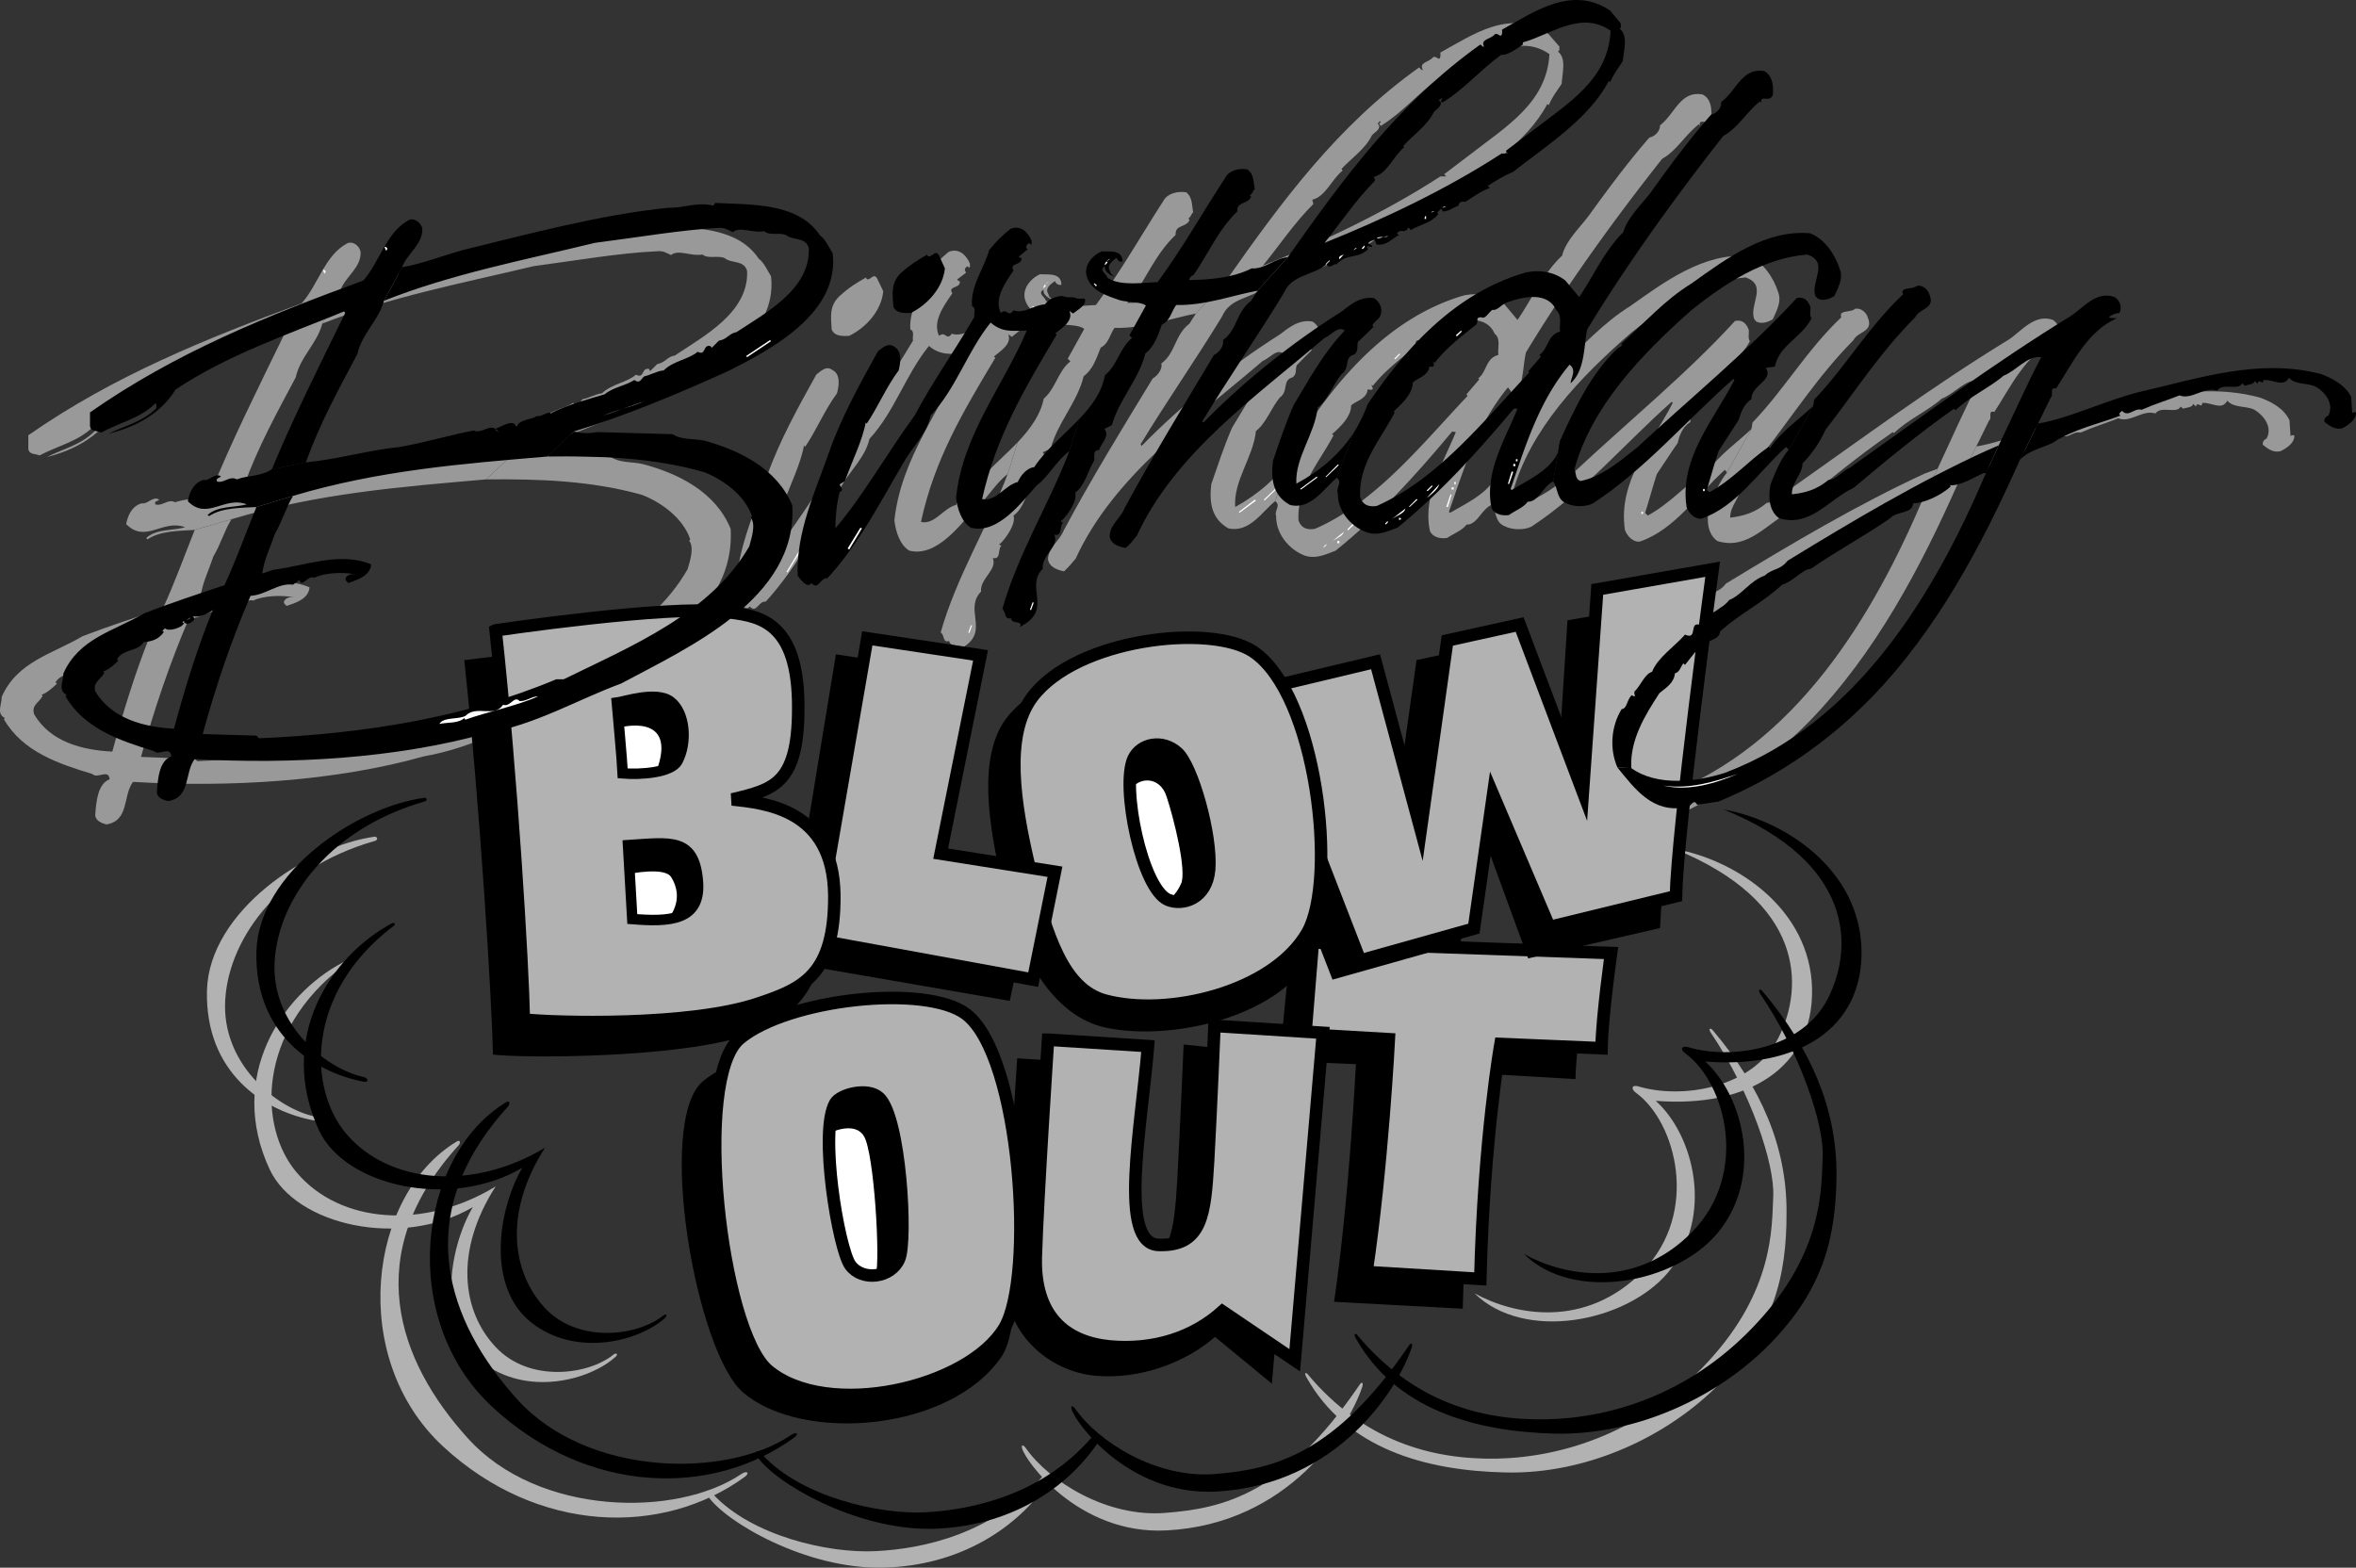
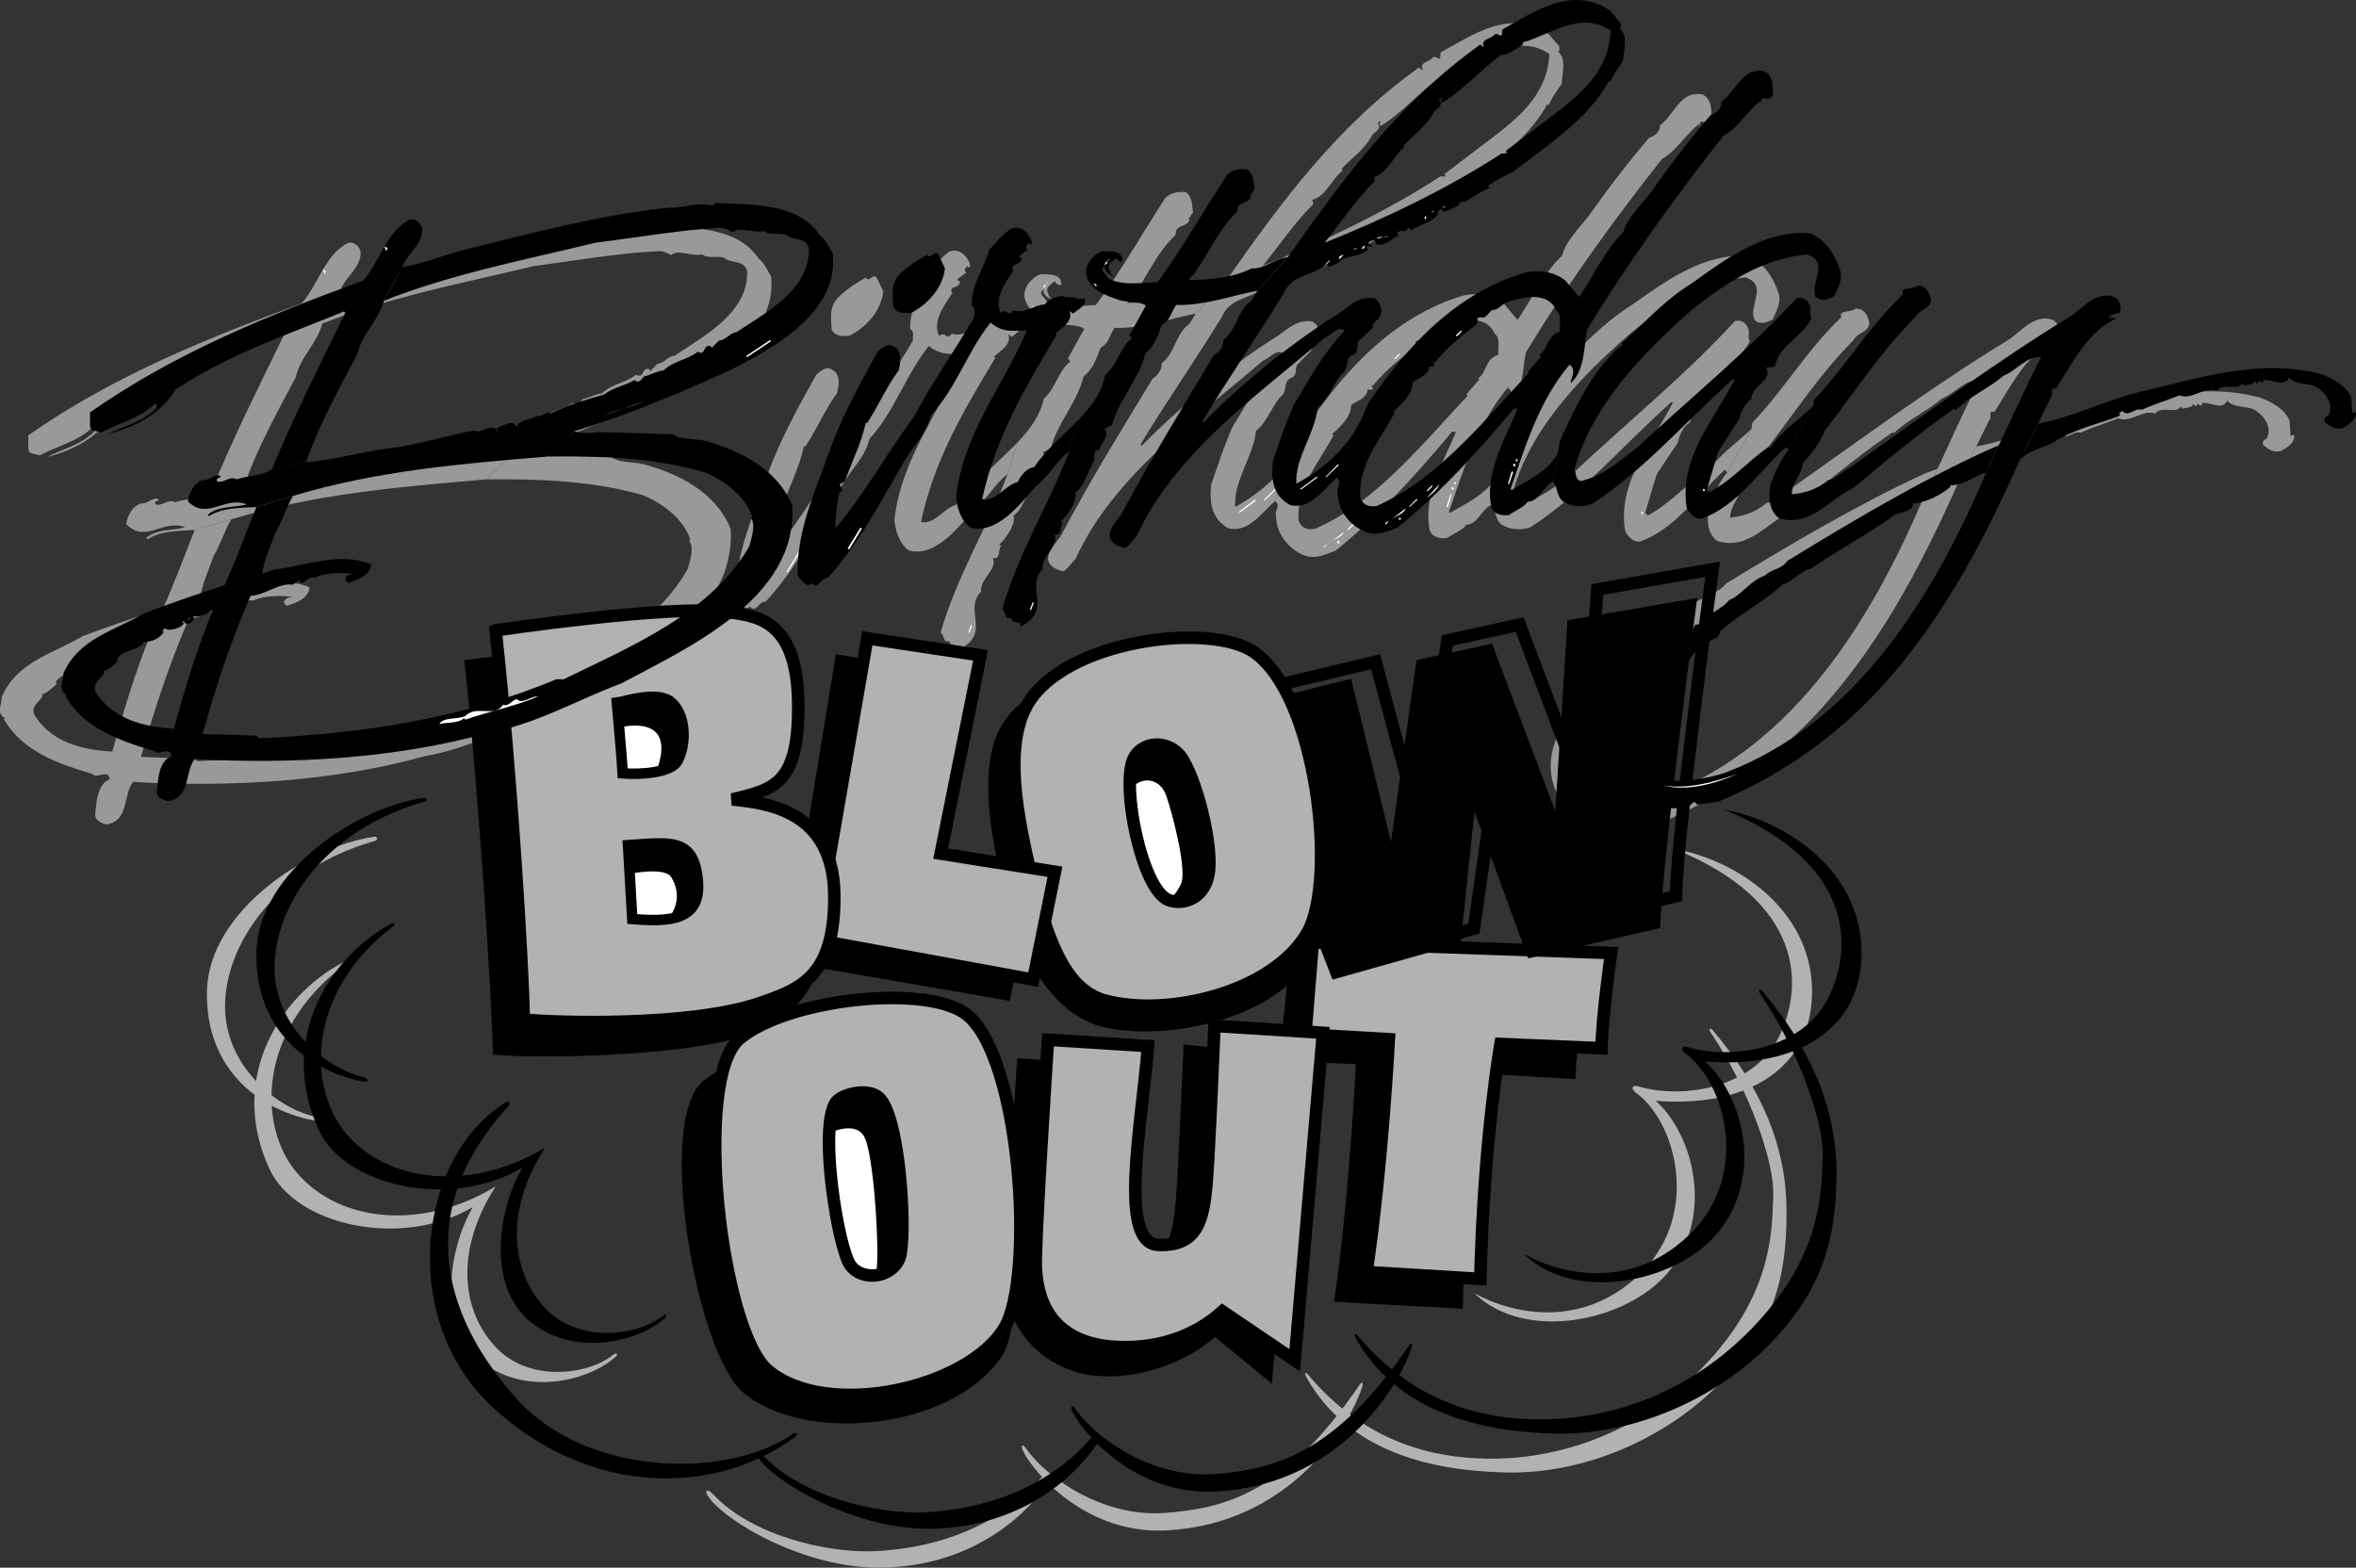
<svg xmlns="http://www.w3.org/2000/svg" width="443.133" height="294.885">
  <rect width="100%" height="100%" fill="#333333" stroke="none" />
  <path fill="#999" d="M91.427 90.177c-16.145 1.402-31.77 2.633-47.903 7.5l-6.898 2c-2.781.21-6.387.09-8.902 1.8l-.2-.3c1.934-1.735 4.833-1.309 7.301-2-4.246-1.602-7.437 3.144-11.101-.602.351-1.703 1.078-3.343 2.902-3.898 1.238.2 2.121-1.438 3.3-.7-.015.294-1.034.204-.702.9 1.304.42 2.418-1.134 3.703-.4 2.168-.773 4.437-.433 6.699-1.8l6.3-1.402c6.384-.59 11.657-2.254 17.7-2.797 4.406-.828 9.523-2.336 13.898-3.102 1.43.676 2.946-1.348 4.301-.2-.195.122-.277.278-.5.2.465-.234 1.16.48.899.2-.125-.196-.516-.356-.399-.7 1.149-.348 2.969-1.738 3.7-.398.992-1.399 2.796-1.141 3.8-1.801 1.117.133 2.313-1.266 2.899-.5v-.2c3.113-1.542 6.968-2.597 9.902-3.402 1.64-1.418 3.84-1.625 5.7-2.8l.198.3c.848.36 1.098-.66 1.602-1 .988-.113 2.332-.96 3.598-1.097 1.894-1.79 4.644-1.993 6.402-3.5 1.621.84.941-1.286 2.398-1.102.106.149.262.23.2.5l1.402-1.398c1.5-.25 1.906-1.422 3.3-1.602 5.473-3.664 13.919-8.117 13.598-15.898-.585-2.114-2.867-1.356-4.199-2.403-1.238-.629-3.129.211-4.199-.699-2.14.402-4.559-1.035-5.902.102-1.016-.461-1.48-.856-2.797-.703-6.848.3-15.414 1.773-23.102 2.8-13.386 3.2-26.984 5.79-39.699 10.801l3.398-6.3c3.688-.583 7.551-2.106 11.301-3.2 12.535-3.031 26.305-6.719 38.899-8 2.87.129 5.16-1.101 8.3-.398l.5-.403c6.707.29 15.5-.16 19.7 6.102.898.62 1.586 2.12 2.3 3.3 1.262 11.239-11.367 17.997-19.597 22.098-9.281 4.246-19.055 8.367-29.102 11.5l-4.898 4.602m98.097-1c-2.535 1.96-3.898 4.848-6.199 6.5-2.699 3.074-7.238 9.219-12.3 7.898-1.66-.953-2.57-3.472-2.801-5.699 1.254-11.805 8.89-20.894 13.3-31.398-2.566.093-4.609.46-6.8-1.403-4.438 5.477-6.403 12.278-11.2 17.5-.71 3.266-3.406 5.742-5.097 8.602-4.313 7.348-8.246 15.226-14.403 22-1.37-.192-1.714 2.312-3 .898-.75 1.078-2.062-.742-2.597-1.5-.223-8.347 3.234-15.449 5.898-23.199 2.364-6.625 5.809-12.781 9.2-18.898.843-.66 1.874-1.746 3-.903 1.757.836 1.18 3.34.902 4.403-2.36 3.222-3.89 6.968-6 10.097l-.203-.3c-.586 3.414-2.594 7.39-3.899 11.101-.308.274-.699.27-.898.7.11.429.808.988-.102 1.402-.531 2.078-.797 4.664-.699 6.796 5.367-6.46 9.773-14.414 14.8-21.296 3.438-6.43 7.505-12.032 11.298-18.403-.18-.726.379-1.738-.5-2.097-.325-3.891 2.46-7.47 3.203-10.602 1.273-1.55 2.46-2.715 4-4 1.937-.793 3.332.637 4 2.2v.699c-.223.097-.301-.063-.5-.2-.192.211-.586.442-.403.903l.2.297-1.7 1.3c.192.203.27.364.5.301.223 1.477-2.359.82-1.398 2.3-1.633 2.356-3.785 5.313-2.5 8 1.285-1.01 1.34 1.028 2.398-.401 2.086.683 4.07-1.176 5.903-1.2.687-.968 2.031-1.5 3.297-1.597 1.082.515 2.027.054 2.8.5l1.403.097c.472 1.137-1.344 2.055-2.102 2.801l-.699-.5c.809 1.785-1.562 3.25-2.7 4.2l.298.199c-6.117 10.222-11.477 19.183-14 30.902 2.539.598 4.222-2.598 6.601-3.2.547-1.171 1.739-2.648 3.102-2.8 2.183-3.27 5.644-6.027 8.5-9l-1.903 6" />
  <path fill="#fff" d="M289.825 6.376h.301v-.398h-.3v.398" />
  <path fill="#999" d="M224.927 58.978c-4.79.93-9.75 2.832-15.301 2.699-.895 1.234-1.07 2.96-2.602 3.7-.777 1.98-1.43 4.089-3.199 5.398-1.203 4.933-4.933 8.734-6.199 13.601l-1.5.7c1.117 1.316-.625 2.628-1 4-1.207-.212-.832 1.363-.902 1.8-1.215 2.059-1.715 4.797-3.598 6.102.516 1.504-1.398 4.226-2.402 5.199l-.297.2c.187.148.265.308.5.198-.871.649-.031 2.7-1.703 2.403.945 2.171-2.446 3.859-2.2 6.296-3.214 3.333 1.446 7.305-3.097 10.301l-1.203.7c.699-1.399-1.43-.325-1.7-1.7-1.289.414-.8-1.148-1.597-1.597 2.96-10.508 8.875-19.93 12.597-29.801l1.903-6c2.324-2.477 4.254-5.074 4.898-8.2 2.246-1.906 2.68-5.195 5-7l-.5-.5 3.102-5.6c-.98-.837-3.258-.626-4.903-1-2.418-.927-5.625-1.83-6.3-4.802-.364-2.058 1.382-3.843 2.902-4.5 1.23.14 3.746-.379 4 1.7v.3c-.594.125-1.062-.27-1.2-.699-.804.574-1.991 1.344-1.202 2.5-.02.422.445.664.703 1-.102-.02-1.977-.828-1.602-1.898-1.312.668.25 1.39.399 2.097 2.57 1.68 6.972.867 9.402.801 4.621-6.207 8.465-13.066 12.7-19.601.8-1.485 2.843-1.856 4.3-1.598 1.195.953 1.023 2.437 1.3 3.8-.37.13-.378.833-.902 1.098l.2.301c-.563 1.465-2.754.813-2.598 2.8-3.59 3.384-5.445 7.915-8.2 11.9-.51.21-.671.366-.902.902 3.915-.024 8.31-.364 11.801-2.203 2.332.257 4.395-1.836 6.801-2l-5.7 6.203" />
  <path fill="#999" d="M239.825 94.275c-2.375 1.914-4.855 6.042-8.8 5.101-3.16-1.805-3.598-4.793-3.2-8.3 1.336-3.844 2.313-6.895 3.899-10.598 2.902-4.715 5.547-9.707 9.601-14-1.246-.93-2.523.937-3.8 1.398-12.899 11.066-28.083 21.637-35.2 37.2-.836.976-1.394 1.675-2.199 2.402-1.238-.278-2.727-.766-3-2.204-.074-2.175 2.137-3.484 2.898-5.398 5.176-9.703 11.012-19.21 16.801-28.7.996-.55 1.871-1.874 1.602-2.8 2.738-2.023 2.46-5.324 5.297-7.5l1.203-1.898 5.699-6.203c10.477-14.907 20.918-29.141 36.3-40.098.196.152.345.55.7.5-.805-1.527 1.152-1.422 1.898-2.402.606-.418 1.215.921 1.403-.2v-.699c5.992-3.285 13.11-8.383 20.297-3.5l2.101 2.399c-.117.277.188.753-.3.902l-1.598.5c-5.64-3.953-11.34.687-16.5 2.098v.5c-1.305.835-3.36 2.148-4.102 1.8-3.992 2.88-6.86 6.457-11.101 9.102l-.297-.3c-.035-.2.12-.278.297-.4l-.2-.202-.398.5.098.101.203.3c.027.833-.918 1.216-1.402 1.802-1.122 2.453-4.125 4.539-5.7 6.297l.2.3c-2.122 1.742-3.176 4.871-5.7 5.5l.2.801c-3.618 3.598-6.333 7.727-9.5 11.602 11.097-4.414 22.93-10.004 33.402-16.801h1.098l-.399-.402 5-3.797c6.606-5.137 14.344-9.676 14.8-18.801l1.599-.5c1.648 1.355.835 3.933.699 6.098-1.004 1.507-1.88 2.597-2.399 4l-.3-.2c-3.747 7.137-11.727 12.145-18.098 17.2-1.617.578-3.512 1.734-4.703 2.5l.5.5c-1.762.43-3.188 1.671-4.797 2.5-.75-.227-1.23.394-1.203.703-.977.386-1.848 1.16-3 1.097.058-.187-.098-.265-.297-.398l-.703.7.3.198c-1.308 1.645-3.511 2.012-5.199 3l-.5-.5c-.812 1.438-1.191.098-2.101 1.2.113.144.187.304.402.203-1.238.558-2.434 2.195-4.2 1.898l-.5-1c-.39.242-.859.238-1.202.7l.703.5c.402.773-1.54-.66-.703.699-1.973 1.843-3.922.644-5.899 2.703-.71-.051-1.433 1.117-1.898 0-2.527 2.261-6.524 1.902-8.102 5.597-4.91 8.075-10.414 15.934-15.3 24l.199.301c8.136-8.328 17.398-15.516 25.902-20.898 1.691-1.246 3.594-2.95 6.2-2.5 1.382.77 1.831 2.582.898 3.699-.418.512-1.051.898-1.2 1.398l.2.301c-1.094 1.07-2.043 2-2.797 2.8-.363.755.098 1.626-.8 2.302-2.02.543-.708 2.597-2.403 3.797-1.559 1.824-2.535 4.792-4.5 6.3-.461 4.82-4.278 9.403-3.899 14.301 4.465-2.496 8.098-5.652 10.7-9.7l-3.2 8.599" />
  <path fill="#fff" d="m259.724 43.376.203-.2h.5zm-2.098 1 .2-.3h.5zm-1.199.699h.199v.403h-.2v-.403" />
  <path fill="#999" d="M39.626 92.677c4.066-10.012 8.965-19.762 13.7-29.5l-.2-.2c-10.824 4.376-22.008 8.169-31.7 14.598-2.831 4.723-7.8 7.176-12.6 8.403 2.843-1.485 6.378-2.23 9-4.903-.075-.277.163-.746-.2-.898-2.805 2.86-6.816 3.68-10.2 5.5-.71-.38-1.89-.078-2.1-1.2v-2.6c15.991-11.157 33.41-18.173 51.398-24.802 3.148-3.484 4.39-9.273 8.8-11.398 1.11-.246 2.118.707 2.301 1.7.164 2.937-2.836 4.628-3.8 7.198l-3.399 6.301c-1.039 3.852-4.125 6.168-5 10.102-3.64 6.84-7.086 13.078-9.7 20.297l-6.3 1.402" />
  <path fill="#fff" d="M249.524 48.677c-.55.5-1.566.02-2.097.5-.34.215 1.394-.317 2.097-.5m-4.5 1.898.2.102-.5.5-.2-.2.5-.402m-2.097.903.5-.5h.199zm-2.602 1.597c-.254-.707.61-.617.899-.898l-.899.898M61.224 50.978c.09.277-.07.351-.2.5l-.3-.703c.28-.075.36.085.5.203" />
  <path fill="#999" d="M166.126 54.775c-.332 3.644-3.191 6.828-6.402 8.402-.965.023-2.696.238-3.297-1.2-.137-2.335-.504-4.456 1.5-6.3 1.722-1.567 3.062-2.414 5-3.5v.2c.656.76 1.383-1.349 2.097.1l1.102 2.298" />
  <path fill="#fff" d="m238.427 53.275.098.203-.7.699-.101-.2.703-.702m-41.903.203.2.297-.399.402c-.277-.117.36-1.05.899-1.102l-.7.403m-2.398 4.199.2-.102.398.5-.098.102-.5-.5m138.098 2.098c-.305.242-1.407.542-1.399-.2.313.434.942.125 1.399.2" />
  <path fill="#999" d="M280.524 94.978c-1.886.824-2.707 3.793-4.699 3.699-.761 1.082-2.418 1.691-3.601 2.5-1.418.262-2.903-.227-3.297-1.402-1.32-6.532 2.515-12.684 4.898-18.5l-.699-.098c-6.648 7.972-13.64 15.738-21.902 22.398-1.785.676-3.758 1.672-5.899.903-2.937-1.172-5.336-4.102-5.3-7.403-.376-1.094.968-2.02-.2-2.8l3.2-8.598a26.082 26.082 0 0 0 2.601-5.2c7.508-11.25 16.957-21.18 29.7-24.902 2.683-.57 5.503-.07 7.5 1.5l2.6 3.102-4.3 2.597c-1.598-3.675-6.312-2.632-9.102-1.597-1.07.254-1.949 1.656-2.898 1.398-.703.477-1.344 1.88-2.102 1.403-1.277.062-.343.699-1 1.398-2.832 2.32-5.601 4.406-7.8 7.2l-.297-.2.297.7c-.196.445-.664.124-1 .198-.157 1.805-2.278 2.172-3.098 3 .004 2.067-1.98 4.004-3.602 5.403l.301.199c-2.68 5.102-6.886 9.602-6.601 16 .488 1.379 1.5 1.86 3.101 1.602 11.48-5.004 20.078-15.887 28.7-25l-.2-.301 2.399-2.801-.2-.2c1.618-1.171 1.41-3.839 3.801-4.402-.172-1.375.477-3.093-.699-4l4.3-2.597c2.766-4.035 4.864-8.797 8.4-12.102.609-2.687 3.308-5.246 5-7.5 3.488-4.824 7.152-9.804 11.398-14.699 1.07-.219 2.023-1.23 2-2.3 2.804-2.114 3.797-6.571 8-5.802 1.664.786 1.793 2.985 1.601 4.5-.547 1.457-2.41-.21-2.101 1.403l-.2-.301c-2.738 2.188-4.183 4.992-6.898 6.5-9.363 11.848-18.133 24.063-25.602 36.398-.707 2.946-.449 7.73-3.199 10.102-.011-.754.942-1.996.2-3l-.399-.5c-5.746 6.914-8.273 15.277-11.102 23.398l.2.204c3.418-2.04 9.254-4.563 9.101-9.301l-1.3 7.8" />
  <path fill="#999" d="m324.825 88.876-.398-.5c-5.281 4.754-9.356 11.219-16 13.5-1.305.137-2.39-1.055-2.801-2.2-1.355-9.151 5-16.136 9-23.901l-.2-.2c-8.82 7.828-16.612 17.075-26.402 23.5-1.351.66-3.628.637-5-.097-1.902-.715-1.488-2.75-2.5-4l1.301-7.801c2.785-5.977 5.844-12.688 11-17.5.309.09.473-.301.7-.5l-.2-.2c4.492-3.94 8.07-8.136 13.301-11.402 6.39-4.523 13.828-10.086 22.2-9.398 2.827 1.09 4.753 4.094 5.6 6.699.747 1.883-.292 3.598-1 5.2-.886.495-2.066.952-3.1.402l-.4-.5c-.956-2.743 2.618-6.309-1.6-7.801-8.247.722-15.36 5.426-21.5 10.398-9.704 8.414-19.075 18.27-22.302 30.102.418.687.09 1.86 1.2 2.097 4.074-.804 7.402-3.75 10.601-6.199 9.719-9.09 21.282-18.605 30-28.199 1.516-.328 2.211.621 2.602 1.7.058.73-.188 1.59.199 2.1-1.848 3.708-6.098 5.071-6.902 9.098l-1.7.301c1.567 2.328-2.761 3.223-2.597 5.801-1.54 1.012-2.024 2.496-2.403 4-1.468 2.086-2.585 3.879-3.898 5.8-.695 2.134-1.434 4.872-2.2 7.302l.5.5c4.18-2.258 7.204-5.832 11.2-8.602l.2.2c1.906-2.93 5.542-5.4 8.1-7.9l-4.6 8.2" />
  <path fill="#fff" d="m263.224 66.478.101.199-.898.898-.203-.097 1-1m-129.899 1.797.102.203-4.5 3-.102-.102 4.5-3.101m294 14c-.433.406-1.148.945-.5 1.402-.176-.371-.808-.145-.699-.7.602.25 1.398-.917 1.398-1.6l-.699-2.602c.57 1.007 1.024 2.347.5 3.5m-325.5.3c2.832-1.172 4.957-1.617 7.801-2.8l-7.8 2.8m171.698 8.5h.301v-.398h-.3v.398m-33.399.602.098.2-2.399 2.3-.101-.2 2.402-2.3m32.898.398h.403v-.398h-.403v.398" />
  <path fill="#999" d="M292.626 148.774c-1.535-3.57-1.172-7.878.8-11.097 1.044.039.99-1.848 1.9-2.5 1.206.68.046-.59.8-1 .988-1.14 1.719-3.09 3.098-3.5 1.007-2.7 4.246-4.781 6.203-7 2.449 1.172.531-2.617 2.797-1.8.965-2.114 3.953-2.704 5.5-4.603 2.254-.96 3.93-3.765 6.601-4.699 1.516-1.375 2.844-.886 4.301-2.8 12.063-7.344 24.777-14.887 37.398-20.7l2.403-.898-2.5 5.098h-.403c-1.675.714-4.207 2.492-6.398 2.3l.2.2c-1.872 1.828-5.262 3.28-7.102 3.3-.067 1.996-3.04 1.336-4.2 2.7-4.937 3.43-10.066 6.117-15 9.5-1.617.148-3.37 2.48-5.398 3-4.062 3.726-7.848 5.41-11.602 8.8-.148 1.899-3.28 1.547-3.097 3.301-.832.121-.926 1.219-1.703.7l-1.899 2.3-.199-.2c-.602.575-.77 1.595-1.7 1.802-.112 1.742-1.534 2.664-2.902 3.699-2.69 4.176-5.57 8.848-5.3 14.098h-2.598" />
  <path fill="#999" d="M368.325 90.775c-7.054 15.937-15.554 32.078-28 44.902-8.355 8.512-18.078 15.066-28.699 19.398l-4 .7c-.793-1.446-1.133.59-2.102.402-6.257 1.125-9.5-3.305-12.898-7.402h2.598c4.804 3.515 12.27 2.66 17.601.902 24.918-9.348 39.473-33.652 49.102-56.402l2.5-5.098c2.613-5.559 5.031-11.18 7.898-16.602-2.644-.379-4.64 2.5-7.101 3.403-2.516 2.257-6.38 3.937-9 6.5l-.2-.203c-6.671 4.593-12.77 9.62-19 14.8-4.601 2.149-8.113 7.52-14 5.7-1.925-1.329-2.05-4.075-1.597-6.297.933-2.313 1.824-4.657 3.398-6.602l4.602-8.2.199-1.198c6.066-6.32 10.148-13.567 16.7-19.801-.579-1.461 1.847-.809 2.6-1.602 1.138-.203 2.15.75 2.4 1.7 1.12 2.671-1.938 2.562-2.7 4.203-6.629 6.664-11.582 14.453-16.902 21.199-.985 2.36-2.657 4.691-4.297 6.3.031 1.985-2.028 3.606-2 5.9 2.46-.306 4.664-.907 6.898-2.802 1.317.055 2.59-1.656 4-2.3 13.77-9.696 27.063-19.583 41.5-28.399 2.39-1.578 4.86-4.922 8.301-3.7 1.086.712 1.465 1.97.898 3.099-.62-.043-1.253.183-1.898.601v.3h1.398c-5.496 2.446-8.312 8.532-11.398 13.302-1.355-.348-.355 1.23-1 1.597l-2.402 4.903-3.399 6.797" />
  <path fill="#999" d="M371.724 83.978c6.058-1 12.449-4.22 18.902-5.903 11.164-2.508 22.664-6.453 34.398-3.3 2.106.769 4.524 1.972 5.602 4.3l.2 3c.152-.289.468-.207.698-.199.145 1.41-1.515 2.488-2.597 3-1.438.32-2.371-.473-3.301-1.2-.152-.542.246-1.007.7-1.198 1.222-2.301-.794-4.52-2.302-5.403-1.609-.8-3.812-.277-5.097-1.699-1.074 1.867-2.703.356-4.703.399-.133 1.265-.899-.465-1.2.703l-.5-.5c-.234.73-1.253.64-1.898.898l-.5-.398c-.598 1.453-3.715-.23-4.7 1.297-2.472-.782-4.78 1.859-7 .902-2.644 1.058-4.374 1.508-7.1 2.7-1.52-.38-2.563 1.57-3.802.198-.16.258-.554.41-.5.7l.301.3c-4.3 1.563-8.863 2.45-12.8 5-2.063 1.07-4.422 1.434-6.2 3.2l3.399-6.797" />
  <path fill="#fff" d="m272.825 92.978.2.097-.7 2.301h-.3l.8-2.398m-137.801 7.597c-.738-3.375-3.449-6.547-6-8.5 3.262 1.649 6.36 5.059 6 8.5m101-6.597.2.199-3.098 2.3-.102-.202 3-2.297m20.7 4 2.402-2.602c-.344 1.137-1.531 1.988-2.402 2.602m1-2.301.101.098-.898 1-.203-.2 1-.898m51 1h.3v-.402h-.3v.402m-53.899 1.5.2.2-1.5 1.398-.098-.2 1.398-1.398m-4.699 4 2.598-2.102c-.11.84-1.762 1.29-2.598 2.102m1.398 0h.403v-.403h-.403v.403m-2.097.199.098.102-.5.5-.098-.102.5-.5m-113.203.801h.3v-.403h-.3v.403m14.101.398.2.2-2.399 3.902-.2-.102 2.4-4m32.3 14 .2.102-.5 1.398-.2-.097.5-1.403" />
  <path fill="#999" d="M28.427 119.075c-1.086.82-2.508 1.508-3.801 1.2.356.14.273.453.3.703-.507.53-1.296.992-1.902.398-.007-.746 1.086-.266 1.2-.898-.504.394-1.606.773-1.5.898l.3.3-.5.4c-.863.577-2.515 1.027-3.097.5l-.403.402.2.296c-.957 1.38-2.375 1.754-3.797 1.801-.953 1.809-3.848 1.305-5 3.301l.297.2c-.75.765-2.016 1.85-2.899 2.1l.2.2c-.672 1.34-2.168 1.715-1.598 3.5 3.039 5.156 8.98 6.719 14.699 7 2.055-7.566 4.496-15.46 7.3-22.3l7.098-2.7c-3.613 8.434-6.535 17.106-9 26l10.102.398.5.403c19.766-.82 38.703-3.82 55.898-11.102h1.403c12.699-6.164 27.676-12.347 34.898-25 .473-1.613 1.285-4.035.301-5.398l.2-.2c-1.27-3.874-5.239-6.902-9.102-8.402-9.578-2.652-19.067-2.996-29.297-2.898l4.898-4.602c1.692.305 2.867.317 4.5 0l14.102.403c1.668 1.132 3.945.847 5.898 1.297 6.73 1.765 13.75 5.222 16.602 12.203 1.023 17.457-19.477 26.636-32.203 33.5-8.489 3.09-15.914 7.632-25.5 9.296-16.688 4.7-36.547 5.883-54.7 4.801-1.949 2.578-.667 7.301-5 8-.93-.21-2.257-.777-2.097-2 .191-2.144.39-5.593 2.699-6.5-.234-2.05-2.223.043-3.3-1-6.184-1.863-13.06-4.14-16.602-10.3l.203-.2c-1.676-.836-.559-2.629-.602-4 2.961-6.672 9.485-8.011 15.2-11.398 4.937-1.903 10.054-3.57 15.101-5.2 2.246-4.874 4.027-9.874 6-14.8l6.898-2c-1.363 2.226-2.02 4.73-3.398 7-.875 2.644-2.078 5.062-2.402 7.5l2.101-.7c5.977-.706 12.598-3.453 18.399-1-.207 2.239-2.645 2.919-4.297 3.5-.238-.21-.625-.453-.5-.902.437-.718 1.144-.793 1.898-.699-2.242-.5-5.93-.309-7.699.602-1.293-.551-2.5 2.101-2.902.5l-1.2.898c-2.777-.445-5.082 1.879-8 2l-7.097 2.7" />
  <path fill="#fff" d="M89.724 135.376c-4.063 1.742-9.645 2.852-13.7 4.3l-.3-.198c-1.082.964-3.117.707-4.7 1.097.887-1.422 3.391-.843 5-1.597 2.032-2.106 5.297.441 7-2 1.38.437 2.114-1.907 3.102-.704 1.348 0 2.223-.93 3.598-.898m225.5 14.602c-4.203 1.734-9.164 3.246-13.899 2.199 4.895.656 9.54-.781 13.899-2.2" />
  <path fill="#b2b2b2" d="M70.524 157.376c-12.726 1.738-31.167 14.027-31.597 28.898-.39 15.543 10.707 22.766 20.199 24.5.945.211.906-.597-.102-.796-6.59-1.454-16.82-9.215-16.699-20.903.168-11.593 9.485-25.566 28.2-30.898.753-.25.308-.813 0-.8" />
  <path fill="#b2b2b2" d="M64.427 181.075c-11.469 6.047-21.793 21.543-13.703 38.903 4.933 10.535 24.664 14.996 38.203 7.097-4.613 7.907-6.762 22.367 1.699 29.102 8.496 6.637 20.39 3.441 25.2-1 .464-.399.14-.793-.4-.403-4.722 3.872-15.87 5.383-22.202-1.398-6.309-6.68-7.825-18.023 0-30.2-13.403 8.173-29.215 7.036-37.399-2.6-7.265-8.497-7.62-26.544 8.899-39 .496-.415.105-.708-.297-.5" />
-   <path fill="#b2b2b2" d="M85.825 214.774c-16.535 10.032-20.406 40.708-2.5 57.301 17.813 16.489 41.36 16.969 56.801 5.7.934-.715.363-1.215-.7-.5-12.073 8.183-38.163 7.953-51.402-6.7-13.27-14.601-20.363-34.652-1.8-55.097.46-.5.37-1.227-.399-.703" />
  <path fill="#b2b2b2" d="M134.126 281.075c7.25 7.809 21.68 11.168 30.598 10.7 8.847-.43 21.996-3.192 31.402-14.098.773-.867 1.7.18 1.2.898-5.923 8.864-16.887 16.024-31.302 16.301-14.34.332-29.695-8.625-32.898-13.5-.687-1.004-.07-1.465 1-.3" />
  <path fill="#b2b2b2" d="M192.927 272.376c4.344 6.238 15.3 13.137 26.297 12.2 10.937-.837 22.515-3.567 36.5-24.098.36-.614.773-.48.5.398-2.586 7.723-13.852 25.805-36.797 27-16.621.89-26.727-13.215-27.203-15.5-.13-.855.402-.41.703 0" />
  <path fill="#b2b2b2" d="M246.024 258.575c10.399 12.387 23.106 16.035 35.602 15.801 12.402-.289 27.469-4.992 39.7-18.3 12.312-13.36 11.929-25.122 12.198-31.098.262-6.067-4.207-19.57-11.8-30.801-.434-.68-.028-.965.5-.3 9.035 10.706 13.847 21.85 13.8 34.1.047 12.333-2.496 21.93-12.398 32.098-9.805 10.125-25.086 17.25-40.402 16.903-15.293-.313-30.032-4.579-37.5-17.903-.504-.875-.09-1.031.3-.5" />
  <path fill="#b2b2b2" d="M277.325 243.274c7.508 4.133 20.899 6.793 31.7-4.199 10.703-11.039 6.222-28.008-1.301-33.5-1.11-.812-.742-1.605.5-1.199 7.914 2.36 21.41.504 26.3-9.2 4.895-9.726 4.754-25.609-19.597-35.5 11.832 2.114 25.562 11.434 25.898 26.302.297 14.93-12.097 22.453-29.398 21.097 7.207 6.473 11.043 21.766 2.297 32.301-7.88 9.352-27.02 13.094-36.399 3.898" />
  <path d="M298.825 180.376s-2.41 16.473-2.5 22.602l-17.398-1s-3.164 17.668-3.801 44.199l-24.2-1.3c2.888-19.665 4.098-44.7 4.098-44.7l-14.398-.602 2.098-21.097 56.101 1.898" />
  <path fill="#b2b2b2" d="M303.024 179.274s-1.683 11.782-1.8 17.903l-19-.8s-3.145 17.706-3.797 44.198l-21.403-1.3c2.95-19.688 4.2-43.797 4.2-43.797l-15.7-.903 1.403-17.3 56.097 2" />
  <path fill="none" stroke="#000" stroke-width="2.353" d="M303.024 179.274s-1.683 11.782-1.8 17.903l-19-.8s-3.145 17.706-3.797 44.198l-21.403-1.3c2.95-19.688 4.2-43.797 4.2-43.797l-15.7-.903 1.403-17.3zm0 0" />
  <path d="m191.325 199.075 18.801 1.2c-1.238 15.097-5.676 37.16 2 37.402 8.23.234 8.68-5.883 9.3-15.7.536-9.824 1.2-25.5 1.2-25.5l21.898 2.297-5.3 61.5-10.7-8.796c-5.433 4.785-14.19 8.109-22.597 7.296-8.496-.792-17.274-7.863-16.903-19.097.333-11.14 2.301-40.602 2.301-40.602" />
  <path fill="#b2b2b2" d="m197.126 195.575 18.8 1.2c-1.23 15.14-5.663 37.203 2 37.402 8.243.277 8.692-5.84 9.298-15.7.547-9.78 1.203-25.5 1.203-25.5l20.398 1.297-5.3 61.602-13.598-9.2c-5.367 4.849-12.766 7.356-21.203 6.599-8.465-.844-14.262-5.82-13.899-17 .34-11.196 2.301-40.7 2.301-40.7" />
  <path fill="none" stroke="#000" stroke-miterlimit="5" stroke-width="2.353" d="m197.126 195.575 18.8 1.2c-1.23 15.14-5.663 37.203 2 37.402 8.243.277 8.692-5.84 9.298-15.7.547-9.78 1.203-25.5 1.203-25.5l20.398 1.297-5.3 61.602-13.598-9.2c-5.367 4.849-12.766 7.356-21.203 6.599-8.465-.844-14.262-5.82-13.899-17 .34-11.196 2.301-40.7 2.301-40.7zm0 0" />
  <path d="M132.224 203.376c8.957-7.488 38.097-12.266 45.703-6.5 10.336 7.887 16.687 49.125 10.398 58.398-9.68 14.024-37.355 16.18-48.5 6.704-8.91-7.454-16.55-51.133-7.601-58.602" />
  <path fill="#b2b2b2" d="M139.126 195.376c8.945-7.48 34.992-10.36 42.598-4.602 10.332 7.891 12.98 49.352 7.203 59-6.793 11.344-33.34 17.395-44.5 8-8.895-7.53-14.262-54.921-5.301-62.398" />
  <path fill="none" stroke="#000" stroke-miterlimit="5" stroke-width="2.353" d="M139.126 195.376c8.945-7.48 34.992-10.36 42.598-4.602 10.332 7.891 12.98 49.352 7.203 59-6.793 11.344-33.34 17.395-44.5 8-8.895-7.53-14.262-54.921-5.301-62.398zm0 0" />
  <path fill="#fff" d="M157.126 207.478c.957-1.621 6.07-2.954 8.2-1 4.027 3.652 5.3 26.77 3.8 30.296-1.488 3.598-6.965 4.301-9.2 1.204-2.21-3.082-5.94-25.246-2.8-30.5" />
  <path fill="none" stroke="#000" stroke-miterlimit="5" stroke-width="2.353" d="M157.126 207.478c.957-1.621 6.07-2.954 8.2-1 4.027 3.652 5.3 26.77 3.8 30.296-1.488 3.598-6.965 4.301-9.2 1.204-2.21-3.082-5.94-25.246-2.8-30.5zm0 0" />
  <path d="M164.724 239.876c1.816-.418 3.648-1.254 4.402-3.102 1.5-3.527.227-26.644-3.8-30.296-2.13-1.954-7.243-.621-8.2 1-.7 1.156-1.059 3.199-1.2 5.699 0 0 4.81-2.473 6.598.598 1.872 3.128 3.079 23.109 2.2 26.101m89.402-112.199 7.5 30.7 4.8-34.2 14.2-3.102 11.898 31.5 2.301-35.898 24.399-4.2s-6.301 46.56-7 62.098l-24.797 5.7-10.102-27.598-2.601 24.8-24.098 6.797-19.7-50.796 23.2-5.801" />
-   <path fill="#b2b2b2" d="m258.724 124.478 8.5 31.597 5-35.597 13.601-3 11.899 31.5 2.703-38.102 21.699-3.8s-6.625 48.769-6.902 61.5l-23.797 5.8-10.602-24.898-3.601 25.199-21.399 6-19.699-50.8 22.598-5.4" />
  <path fill="none" stroke="#000" stroke-miterlimit="6" stroke-width="2.353" d="m258.724 124.478 8.5 31.597 5-35.597 13.601-3 11.899 31.5 2.703-38.102 21.699-3.8s-6.625 48.769-6.902 61.5l-23.797 5.8-10.602-24.898-3.601 25.199-21.399 6-19.699-50.8zm0 0" />
  <path d="M188.724 167.177c-2.89-12.11-4.82-24.824.5-32 8.265-11.078 35.023-14.535 43.101-9.102 11.91 7.938 19.762 44.153 14.102 54.2-6.465 11.296-26.606 15.624-38.602 13-9.652-2.192-15.922-12.985-19.101-26.098" />
  <path fill="#b2b2b2" d="M193.626 163.177c-2.875-12.137-4.809-24.852.5-32 8.277-11.106 33.578-13.945 41.598-8.602 11.968 8.032 15.87 42.758 10.203 52.801-6.461 11.3-26.367 16.04-38.203 12.8-7.66-2.163-10.903-11.91-14.098-25" />
  <path fill="none" stroke="#000" stroke-miterlimit="5" stroke-width="2.353" d="M193.626 163.177c-2.875-12.137-4.809-24.852.5-32 8.277-11.106 33.578-13.945 41.598-8.602 11.968 8.032 15.87 42.758 10.203 52.801-6.461 11.3-26.367 16.04-38.203 12.8-7.66-2.163-10.903-11.91-14.098-25zm0 0" />
  <path fill="#fff" d="M213.224 142.677c1.363-2.824 5.422-3.613 8.203-1.102 2.82 2.473 6.527 15.617 6 22-.496 5.52-4.98 6.793-7.703 5.7-4.942-2.004-8.93-21.415-6.5-26.598" />
  <path fill="none" stroke="#000" stroke-miterlimit="5" stroke-width="2.353" d="M213.224 142.677c1.363-2.824 5.422-3.613 8.203-1.102 2.82 2.473 6.527 15.617 6 22-.496 5.52-4.98 6.793-7.703 5.7-4.942-2.004-8.93-21.415-6.5-26.598zm0 0" />
  <path d="M219.724 169.274c2.722 1.094 7.207-.18 7.703-5.699.527-6.383-3.18-19.527-6-22-2.781-2.511-6.84-1.722-8.203 1.102-.602 1.32-1.11 3.531-.7 6.098 1.563-2.747 5.68-2.836 6.903 1.101 1.297 3.856 3.863 14 2.699 16.398-1.086 2.356-2.402 3-2.402 3m-62.5-46.199 21.203 3.301-7.403 37.2 23.301 3.699-4.398 21-42.203-7.297 9.5-57.903" />
  <path fill="#b2b2b2" d="m163.126 120.075 21.3 3.2-7.5 37.3 21.5 3.403-4.1 20.297-41-7.5 9.8-56.7" />
  <path fill="none" stroke="#000" stroke-miterlimit="5" stroke-width="2.353" d="m163.126 120.075 21.3 3.2-7.5 37.3 21.5 3.403-4.1 20.297-41-7.5zm0 0" />
  <path d="M87.325 124.177s33.938-4.43 44.7-3.102c5.535.707 12.042 1.067 12.402 16.7.305 15.734-4.45 16.687-12.403 18.601 6.047.676 23.333 1.094 23.403 15.2.008 14.921-6.79 20.312-14.801 23.1-13.023 4.438-42.348 4.376-47.902 3.7-.211-10.156-2.426-46.59-5.399-74.2" />
  <path fill="#b2b2b2" d="M93.224 118.575s32.375-4.804 43.101-3.5c5.57.73 13.45 1.063 13.801 16.7.313 15.73-4.437 16.68-12.402 18.601 6.054.672 19.023 1.77 19.203 18 .105 14.95-5.93 17.578-14 20.3-12.965 4.505-38.824 3.716-44.403 3.099-.19-10.215-2.312-45.54-5.3-73.2" />
  <path fill="none" stroke="#000" stroke-miterlimit="5" stroke-width="2.353" d="M93.224 118.575s32.375-4.804 43.101-3.5c5.57.73 13.45 1.063 13.801 16.7.313 15.73-4.437 16.68-12.402 18.601 6.054.672 19.023 1.77 19.203 18 .105 14.95-5.93 17.578-14 20.3-12.965 4.505-38.824 3.716-44.403 3.099-.19-10.215-2.312-45.54-5.3-73.2zm0 0" />
  <path fill="#fff" d="M116.024 132.177s1.028 11.348 1.102 13.3c3.422.278 9.078-.14 10.3-2.3 1.888-3.559 1.423-9.106-1.3-11.2-2.625-2.066-8.824.04-10.102.2" />
  <path fill="none" stroke="#000" stroke-width="1.972" d="M116.024 132.177s1.028 11.348 1.102 13.3c3.422.278 9.078-.14 10.3-2.3 1.888-3.559 1.423-9.106-1.3-11.2-2.625-2.066-8.824.04-10.102.2zm0 0" />
  <path d="M123.427 145.177c7.656-.922 4.508-11.817 2.699-13.2-2.625-2.066-8.824.04-10.102.2 0 0 .165 2.156.403 4.7 0 0 11.297-3.145 7 8.3" />
  <path fill="#fff" d="m118.126 158.978.8 13.898c6.923.547 13.165.414 12.298-7.5-.782-7.828-5.2-6.91-13.098-6.398" />
  <path fill="none" stroke="#000" stroke-width="1.972" d="m118.126 158.978.8 13.898c6.923.547 13.165.414 12.298-7.5-.782-7.828-5.2-6.91-13.098-6.398zm0 0" />
  <path d="m118.427 164.376-.301-5.398c7.898-.512 12.316-1.43 13.098 6.398.582 5.184-1.895 7.023-5.598 7.5 0 0 3.36-3.539.598-7.898-1.215-1.961-7.797-.602-7.797-.602m-38.602-14.301c-12.718 1.68-31.156 13.969-31.601 28.903-.38 15.476 10.718 22.703 20.203 24.5.953.144.914-.66-.102-.903-6.582-1.414-16.812-9.172-16.699-20.8.176-11.653 9.492-25.63 28.2-31 .761-.211.316-.774 0-.7" />
  <path d="M73.724 173.677c-11.457 6.082-21.782 21.582-13.7 39 4.942 10.476 24.672 14.937 38.2 7-4.602 7.945-6.75 22.406 1.703 29.098 8.504 6.68 20.402 3.484 25.199-.899.473-.457.148-.855-.402-.398-4.711 3.808-15.86 5.316-22.2-1.403-6.3-6.742-7.816-18.086 0-30.199-13.394 8.113-29.207 6.977-37.398-2.602-7.258-8.554-7.613-26.601 8.898-39.097.504-.38.114-.672-.3-.5" />
  <path d="M95.126 207.376c-16.527 10.07-20.398 40.742-2.5 57.3 17.82 16.528 41.367 17.009 56.8 5.7.942-.676.372-1.176-.702-.398-12.059 8.12-38.153 7.886-51.399-6.704-13.261-14.66-20.355-34.71-1.8-55.097.468-.563.378-1.285-.399-.8" />
  <path d="M143.427 273.677c7.258 7.848 21.687 11.207 30.597 10.8 8.856-.492 22.004-3.257 31.403-14.202.781-.825 1.707.218 1.199.902-5.914 8.898-16.879 16.062-31.3 16.398-14.333.274-29.688-8.687-32.9-13.597-.675-.965-.062-1.426 1-.301" />
  <path d="M202.224 264.978c4.355 6.273 15.316 13.171 26.3 12.296 10.946-.894 22.524-3.625 36.5-24.199.368-.57.782-.441.5.403-2.578 7.757-13.843 25.84-36.8 27.097-16.61.828-26.715-13.277-27.2-15.597-.12-.817.41-.375.7 0" />
  <path d="M255.325 251.177c10.407 12.422 23.114 16.074 35.602 15.8 12.41-.253 27.476-4.952 39.699-18.3 12.32-13.324 11.938-25.082 12.2-31.102.269-6.023-4.2-19.527-11.802-30.699-.425-.738-.019-1.027.5-.398 9.043 10.746 13.856 21.886 13.903 34.199-.047 12.27-2.59 21.87-12.403 32-9.894 10.164-25.175 17.285-40.5 17-15.285-.375-30.02-4.64-37.5-17.903-.496-.937-.082-1.09.301-.597" />
  <path d="M286.626 235.876c7.516 4.172 20.91 6.828 31.7-4.2 10.71-11 6.23-27.972-1.302-33.5-1.097-.773-.734-1.566.5-1.198 7.922 2.394 21.418.539 26.301-9.204 4.903-9.683 4.762-25.57-19.601-35.5 11.843 2.153 25.574 11.473 25.902 26.403.305 14.87-12.09 22.39-29.402 21 7.218 6.508 11.054 21.8 2.3 32.3-7.87 9.391-27.011 13.13-36.398 3.9M102.927 85.876c-16.063 1.363-31.688 2.598-47.801 7.399l-6.902 2.101c-2.797.172-6.403.055-8.899 1.7l-.3-.2c2.015-1.77 4.914-1.344 7.402-2-4.266-1.64-7.461 3.11-11.102-.601.332-1.743 1.059-3.38 2.899-4 1.222.261 2.105-1.375 3.3-.7-.035.36-1.05.27-.699 1 1.282.387 2.399-1.172 3.7-.398 2.152-.813 4.421-.473 6.601-1.902l6.398-1.297c6.364-.63 11.641-2.293 17.7-2.903 4.39-.761 9.504-2.273 13.902-3.097 1.41.734 2.922-1.286 4.2-.203-.114.183-.196.34-.4.3.442-.27 1.141.442.9.2-.145-.231-.536-.391-.5-.7 1.226-.386 3.046-1.777 3.8-.398.973-1.438 2.773-1.18 3.8-1.902 1.098.199 2.294-1.2 2.798-.399v-.2c3.191-1.581 7.047-2.632 10-3.5 1.625-1.355 3.824-1.566 5.601-2.698l.301.199c.828.418 1.074-.598 1.598-.902.972-.153 2.316-.997 3.601-1.098 1.875-1.824 4.621-2.027 6.399-3.5 1.605.805.922-1.32 2.3-1.102.188.114.344.192.301.403l1.399-1.403c1.484-.187 1.89-1.36 3.3-1.597 5.458-3.606 13.903-8.055 13.602-15.801-.605-2.152-2.887-1.39-4.2-2.402-1.257-.668-3.152.175-4.202-.797-2.157.464-4.575-.977-5.899.199-1.035-.496-1.504-.895-2.8-.8-6.864.362-15.43 1.831-23.098 2.8-13.406 3.262-27.004 5.848-39.703 10.898l3.402-6.3c3.668-.618 7.527-2.141 11.3-3.2 12.516-3.07 26.286-6.754 38.9-8 2.85.09 5.14-1.14 8.3-.398l.398-.5c6.79.348 15.582-.098 19.7 6.098.98.687 1.668 2.183 2.402 3.402 1.242 11.2-11.387 17.957-19.602 22.098-9.296 4.207-19.07 8.332-29.097 11.402l-5 4.7m98.199-1.001c-2.555 1.922-3.922 4.809-6.2 6.5-2.718 3.04-7.257 9.184-12.3 7.899-1.68-.989-2.59-3.512-2.8-5.7 1.234-11.84 8.866-20.93 13.3-31.398-2.586.055-4.629.426-6.8-1.5-4.462 5.535-6.423 12.336-11.302 17.5-.628 3.324-3.328 5.805-5 8.7-4.328 7.312-8.261 15.187-14.398 21.897-1.39-.128-1.734 2.38-3 .903-.77 1.137-2.082-.68-2.602-1.403-.238-8.386 3.215-15.484 5.903-23.199 2.344-6.664 5.789-12.82 9.199-19 .824-.593 1.855-1.68 3-.898 1.738.898 1.16 3.402.898 4.5-2.375 3.183-3.91 6.933-6 10l-.199-.2c-.605 3.376-2.613 7.352-3.898 11-.328.333-.723.329-1 .7.191.492.89 1.05 0 1.398-.551 2.145-.817 4.73-.801 6.801 5.445-6.402 9.852-14.351 14.898-21.2 3.422-6.468 7.489-12.07 11.2-18.5-.098-.667.46-1.679-.399-2.1-.347-3.829 2.442-7.407 3.2-10.5 1.253-1.59 2.445-2.75 4-4 1.921-.829 3.316.597 4 2.199v.703c-.239.054-.317-.106-.5-.301-.211.273-.606.504-.5 1l.3.2-1.699 1.398c.172.167.246.324.5.203.203 1.539-2.379.882-1.5 2.398-1.55 2.32-3.703 5.274-2.402 8 1.27-1.047 1.324.992 2.402-.5 2.066.742 4.05-1.117 5.898-1.101.672-1.004 2.012-1.54 3.301-1.598 1.063.476 2.008.02 2.801.5h1.398c.457 1.195-1.359 2.117-2.199 2.8l-.699-.5c.887 1.848-1.48 3.31-2.602 4.2l.2.3c-6.035 10.184-11.395 19.145-14 30.9 2.62.562 4.304-2.638 6.703-3.2.527-1.207 1.719-2.684 3.097-2.8 2.168-3.306 5.63-6.063 8.5-9.102l-1.898 6.101" />
  <path fill="#fff" d="M301.325 1.978h.399v-.403h-.399v.403" />
  <path d="M236.524 54.677c-4.804.89-9.765 2.797-15.3 2.7-.91 1.198-1.09 2.92-2.7 3.698-.695 1.942-1.347 4.055-3.097 5.403-1.223 4.89-4.953 8.691-6.301 13.5l-1.402.699c1.101 1.379-.64 2.691-1 4-1.223-.152-.848 1.422-.899 1.898-1.234 2.02-1.734 4.758-3.601 6.102.5 1.465-1.414 4.187-2.399 5.098l-.3.3c.171.114.246.27.5.2-.887.613-.047 2.66-1.7 2.3.926 2.235-2.468 3.922-2.199 6.403-3.238 3.289 1.426 7.265-3.2 10.296l-1.1.704c.679-1.442-1.454-.368-1.7-1.704-1.312.38-.82-1.183-1.602-1.699 2.946-10.441 8.86-19.867 12.602-29.699l1.898-6.101c2.31-2.41 4.239-5.012 4.801-8.2 2.328-1.84 2.758-5.133 5.102-7l-.5-.5 3.097-5.597c-.996-.774-3.273-.567-4.898-1-2.437-.868-5.644-1.766-6.3-4.801-.384-1.996 1.363-3.781 2.898-4.402 1.215.105 3.73-.418 3.902 1.703v.199c-.516.187-.98-.211-1.102-.7-.82.633-2.007 1.407-1.199 2.598-.039.387.426.625.7.903-.122.039-1.993-.766-1.7-1.903-1.23.735.328 1.457.5 2.2 2.547 1.64 6.95.828 9.399.8 4.605-6.246 8.449-13.101 12.703-19.597.781-1.528 2.824-1.895 4.199-1.602 1.277.914 1.106 2.402 1.398 3.7-.39.19-.398.898-1 1.199l.301.203c-.586 1.523-2.773.87-2.601 2.797-3.606 3.449-5.461 7.976-8.2 11.902-.527.273-.687.43-.898 1 3.89-.059 8.29-.402 11.8-2.2 2.313.22 4.376-1.874 6.798-2.1l-5.7 6.3" />
  <path d="M251.427 89.876c-2.395 1.977-4.875 6.106-8.801 5.102-3.18-1.746-3.617-4.73-3.2-8.301 1.313-3.785 2.29-6.832 3.9-10.5 2.882-4.754 5.527-9.742 9.6-14-1.265-.965-2.542.902-3.8 1.398-12.918 11.028-28.102 21.602-35.3 37.2-.759.94-1.313 1.636-2.102 2.3-1.258-.215-2.743-.703-3-2.097-.09-2.22 2.12-3.528 2.8-5.403 5.258-9.742 11.094-19.246 16.801-28.8 1.074-.489 1.953-1.81 1.7-2.797 2.722-1.965 2.445-5.262 5.3-7.403l1.2-1.898 5.699-6.3c10.46-14.845 20.898-29.08 36.203-40 .273.116.426.51.699.398-.727-1.461 1.234-1.36 2-2.297.586-.461 1.195.879 1.398-.203v-.7c5.977-3.324 13.094-8.418 20.301-3.597l2 2.398c-.035.34.27.813-.199 1l-1.7.399c-5.558-3.891-11.257.75-16.5 2.203v.398c-1.222.899-3.277 2.207-4 1.899-4.015 2.843-6.878 6.417-11.1 9l-.302-.2c-.05-.238.106-.312.301-.5l-.199-.097-.5.398.398.398c.012.899-.933 1.278-1.398 1.903-1.14 2.418-4.145 4.5-5.7 6.3l.2.2c-2.14 1.804-3.195 4.93-5.7 5.597l.2.704c-3.637 3.66-6.352 7.785-9.5 11.699 11.078-4.45 22.91-10.04 33.3-16.801h1.2l-.402-.5 4.902-3.7c6.688-5.171 14.426-9.71 14.8-18.902l1.7-.398c1.629 1.316.816 3.895.598 6.102-.922 1.468-1.797 2.554-2.399 4l-.199-.301c-3.77 7.199-11.75 12.207-18.102 17.199-1.632.64-3.53 1.797-4.699 2.602l.399.398c-1.68.492-3.11 1.73-4.7 2.602-.77-.27-1.246.351-1.199.699-.996.347-1.867 1.12-3 1.097.035-.222-.117-.304-.3-.5l-.7.704.2.296c-1.227 1.606-3.43 1.973-5.2 3l-.398-.5c-.836 1.399-1.211.063-2.203 1.102.191.207.27.363.5.3-1.254.524-2.453 2.157-4.297 1.802l-.403-.903c-.406.207-.878.203-1.199.7l.7.402c.386.836-1.56-.602-.7.699-1.992 1.902-3.941.703-5.898 2.8-.735-.085-1.453 1.083-1.903 0-2.543 2.223-6.539 1.864-8.097 5.5-4.93 8.134-10.434 15.993-15.301 24.098l.2.204c8.116-8.266 17.378-15.457 25.898-20.801 1.675-1.285 3.578-2.988 6.203-2.602 1.363.836 1.812 2.645.898 3.801-.437.477-1.07.86-1.199 1.398l.2.204c-1.114 1.128-2.067 2.058-2.9 2.796-.28.82.18 1.688-.702 2.403-2.035.508-.727 2.562-2.399 3.699-1.578 1.883-2.554 4.855-4.5 6.3-.48 4.88-4.297 9.466-4 14.302 4.543-2.438 8.18-5.59 10.801-9.602l-3.2 8.5" />
  <path fill="#fff" d="m271.325 39.075.2-.199h.5zm-2.199.903.3-.203h.4zm-1.102.699h.2v.5h-.297l.098-.5" />
  <path d="M51.126 88.275c4.148-9.95 9.047-19.7 13.8-29.399l-.202-.3c-10.84 4.437-22.024 8.23-31.7 14.699-2.847 4.683-7.816 7.136-12.597 8.3 2.82-1.422 6.36-2.164 9-4.8-.094-.317.144-.786-.203-.899-2.82 2.824-6.832 3.64-10.2 5.5-.726-.414-1.906-.117-2.097-1.2v-2.6C32.899 66.38 50.314 59.363 68.325 52.774c3.13-3.52 4.371-9.313 8.801-11.5 1.09-.18 2.098.773 2.3 1.703.145 2.996-2.855 4.687-3.8 7.297l-3.402 6.3c-1.055 3.813-4.14 6.13-5 10-3.657 6.907-7.102 13.14-9.7 20.403l-6.398 1.297" />
  <path fill="#fff" d="M261.126 44.376c-.57.465-1.586-.02-2.102.399-.355.277 1.375-.25 2.102-.399m-4.5 1.801.098.2-.399.5-.199-.2.5-.5m-2.102.898.403-.398h.297zm-2.597 1.7c-.274-.743.59-.657.898-1l-.898 1M72.825 46.677c.067.238-.09.316-.199.5l-.3-.7c.261-.113.34.044.5.2" />
  <path d="M177.724 50.478c-.348 3.601-3.207 6.785-6.399 8.398-.984-.012-2.715.203-3.3-1.2-.153-2.37-.52-4.495 1.5-6.401 1.703-1.5 3.046-2.348 4.902-3.399v.2c.734.722 1.465-1.387 2.199 0l1.098 2.402" />
  <path fill="#fff" d="m250.024 48.978.102.097-.7.7-.1-.098.698-.7m-41.898.2.2.2-.5.5c-.2-.153.44-1.09 1-1.2l-.7.5m-2.402 4.199.101-.101.5.402-.199.2-.402-.5m138.101 2.101c-.324.199-1.426.5-1.398-.301.289.492.922.183 1.398.3" />
  <path d="M292.126 90.575c-1.906.887-2.727 3.86-4.8 3.801-.684 1.047-2.337 1.656-3.5 2.5-1.438.223-2.923-.266-3.302-1.398-1.335-6.575 2.5-12.727 4.903-18.602h-.703c-6.664 7.938-13.657 15.7-21.899 22.399-1.804.636-3.777 1.632-5.898.8-2.957-1.105-5.356-4.039-5.301-7.3-.394-1.133.95-2.06-.2-2.899l3.2-8.5a28.082 28.082 0 0 0 2.598-5.3c7.492-11.184 16.941-21.118 29.703-24.801 2.664-.61 5.48-.106 7.5 1.5l2.597 3.101-4.3 2.5c-1.614-3.613-6.332-2.57-9.2-1.5-.988.219-1.87 1.621-2.8 1.399-.72.437-1.364 1.843-2.098 1.402-1.297.023-.363.664-1 1.398-2.852 2.285-5.621 4.371-7.8 7.2l-.302-.297.2.699c-.114.508-.582.187-.899.3-.176 1.762-2.297 2.13-3.101 3-.012 2.024-1.996 3.962-3.598 5.4l.2.198c-2.598 5.067-6.81 9.567-6.5 15.903.464 1.437 1.48 1.922 3.1 1.699 11.462-5.04 20.06-15.922 28.7-25.102l-.2-.199 2.4-2.8-.302-.301c1.696-1.11 1.493-3.778 3.903-4.399-.192-1.316.457-3.031-.703-4l4.3-2.5c2.75-4.074 4.844-8.836 8.301-12.2.692-2.628 3.387-5.187 5.102-7.401 3.469-4.864 7.133-9.84 11.398-14.7 1.051-.258 2.004-1.265 1.899-2.398 2.886-2.055 3.879-6.512 8.101-5.8 1.64.847 1.774 3.046 1.602 4.5-.57 1.515-2.43-.153-2.102 1.398l-.3-.2c-2.66 2.149-4.102 4.957-6.899 6.5-9.281 11.809-18.05 24.024-25.602 36.403-.625 2.902-.367 7.691-3.097 10.097-.035-.793.922-2.035.199-3.097l-.402-.403c-5.762 6.875-8.29 15.242-11.098 23.403l.2.199c3.398-2.078 9.234-4.598 9.1-9.3l-1.3 7.698" />
  <path d="m336.427 84.575-.5-.5c-5.2 4.715-9.278 11.18-15.903 13.5-1.324.098-2.41-1.09-2.8-2.199-1.371-9.187 4.984-16.176 9-23.898l-.2-.203c-8.835 7.789-16.628 17.035-26.398 23.402-1.371.723-3.648.695-5 0-1.926-.754-1.512-2.79-2.5-4.102l1.3-7.699c2.766-6.016 5.825-12.726 11-17.5.29.055.454-.336.7-.5l-.2-.2c4.473-3.98 8.052-8.171 13.298-11.401 6.375-4.56 13.812-10.122 22.203-9.399 2.804 1.05 4.734 4.055 5.597 6.7.73 1.847-.308 3.558-1 5.1-.902.56-2.082 1.016-3.097.5l-.5-.5c-.875-2.776 2.695-6.347-1.5-7.8-8.266.684-15.38 5.387-21.602 10.3-9.62 8.477-18.992 18.329-22.199 30.099.395.75.07 1.921 1.2 2.203 4.054-.848 7.382-3.79 10.6-6.301 9.7-9.027 21.263-18.543 30-28.102 1.497-.367 2.192.582 2.598 1.7.043.695-.203 1.554.2 2.101-1.864 3.672-6.114 5.035-6.899 9.102l-1.699.199c1.543 2.39-2.781 3.281-2.7 5.898-1.456.977-1.944 2.461-2.402 3.903-1.386 2.144-2.507 3.937-3.8 5.898-.711 2.094-1.45 4.832-2.2 7.3l.5.4c4.165-2.196 7.188-5.77 11.102-8.5l.3.199c1.888-2.97 5.524-5.434 8.098-7.899l-4.597 8.2" />
  <path fill="#fff" d="m274.825 62.177.102.2-.903.898-.199-.2 1-.898m-130 1.801.2.199-4.5 3-.2-.2 4.5-3m294 14.001c-.355.363-1.066.906-.398 1.398-.2-.41-.828-.18-.703-.7.586.216 1.382-.952 1.402-1.698l-.7-2.602c.548 1.07 1.005 2.41.4 3.602m-325.399.199c2.812-1.11 4.937-1.555 7.797-2.7l-7.797 2.7m171.699 8.598h.3v-.399h-.3v.399m-33.5.601.2.102-2.4 2.297-.1-.098 2.3-2.301m33 .301h.398v-.402h-.398v.402" />
  <path d="M304.224 144.376c-1.551-3.508-1.188-7.816.8-11 1.028 0 .973-1.883 1.903-2.602 1.187.743.027-.527.699-.898 1.07-1.176 1.797-3.129 3.098-3.5 1.09-2.738 4.328-4.82 6.203-7 2.531 1.133.613-2.652 2.898-1.8.946-2.15 3.934-2.743 5.399-4.7 2.332-.902 4.011-3.707 6.703-4.602 1.496-1.41 2.824-.925 4.297-2.796 12.047-7.387 24.761-14.926 37.402-20.703l2.3-1-2.402 5.203h-.398c-1.695.672-4.227 2.449-6.402 2.297l.203.203c-1.895 1.789-5.285 3.238-7.102 3.199-.086 2.058-3.062 1.394-4.3 2.8-4.856 3.387-9.985 6.075-14.899 9.5-1.637.11-3.39 2.442-5.402 3-4.078 3.684-7.864 5.368-11.7 8.797-.066 1.86-3.203 1.508-3.097 3.204-.754.18-.844 1.277-1.602.699l-1.898 2.398-.301-.3c-.52.636-.687 1.656-1.602 1.902-.128 1.703-1.55 2.629-2.898 3.7-2.71 4.136-5.59 8.812-5.3 14.1l-2.602-.1" />
  <path d="M379.927 86.478c-7.074 15.898-15.578 32.039-28 44.797-8.375 8.574-18.098 15.128-28.703 19.5l-4 .601c-.809-1.383-1.149.652-2.2.5-6.175 1.09-9.421-3.344-12.8-7.5l2.601.102c4.785 3.476 12.246 2.62 17.602.898 24.894-9.383 39.453-33.691 49.097-56.398l2.403-5.203c2.695-5.493 5.113-11.114 8-16.598-2.664-.317-4.66 2.562-7.102 3.5-2.535 2.219-6.398 3.902-9 6.5l-.3-.3c-6.594 4.651-12.692 9.683-18.899 14.898-4.621 2.113-8.137 7.484-14 5.703-1.945-1.371-2.07-4.118-1.602-6.403.918-2.246 1.81-4.59 3.403-6.5l4.597-8.199.2-1.2c6.047-6.355 10.133-13.605 16.703-19.8-.598-1.5 1.824-.844 2.597-1.601 1.122-.243 2.13.71 2.403 1.703 1.097 2.632-1.957 2.52-2.703 4.199-6.645 6.629-11.598 14.414-16.899 21.2-1.004 2.32-2.676 4.655-4.3 6.3.015 1.945-2.047 3.57-2 5.8 2.44-.242 4.644-.843 6.902-2.702 1.293.015 2.57-1.696 4-2.297 13.75-9.735 27.043-19.621 41.5-28.5 2.37-1.52 4.84-4.864 8.297-3.602 1.07.672 1.449 1.934.902 3-.644.016-1.273.246-1.902.7v.199l1.402.101c-5.516 2.406-8.332 8.492-11.402 13.2-1.375-.286-.371 1.292-1 1.699l-2.399 4.902-3.398 6.8" />
  <path d="M383.325 79.677c6.035-1.035 12.43-4.258 18.899-5.902 11.148-2.547 22.648-6.493 34.402-3.399 2.086.832 4.504 2.035 5.598 4.3l.203 3.099c.133-.329.445-.247.699-.2.125 1.371-1.535 2.45-2.602 3-1.453.285-2.386-.511-3.3-1.199-.168-.578.23-1.047.703-1.2 1.199-2.335-.813-4.558-2.301-5.401-1.629-.836-3.832-.313-5.102-1.7-1.09 1.828-2.718.32-4.8.403-.051 1.226-.817-.508-1.098.699l-.5-.5c-.254.691-1.273.601-1.902.898l-.5-.5c-.614 1.52-3.73-.164-4.7 1.403-2.492-.825-4.796 1.816-7.097.898-2.563 1.02-4.293 1.473-7.102 2.7-1.437-.415-2.48 1.534-3.699.199-.18.222-.574.375-.5.703l.2.199c-4.22 1.62-8.782 2.512-12.7 5.098-2.086 1.03-4.441 1.398-6.2 3.203l3.4-6.801" />
  <path fill="#fff" d="m284.325 88.677.301.098-.8 2.3-.2-.097.7-2.301m-137.7 7.598c-.762-3.415-3.469-6.583-6-8.598 3.242 1.71 6.34 5.117 6 8.598m101-6.598.2.098-3.102 2.3-.2-.097 3.102-2.301m20.699 4 2.399-2.602c-.36 1.102-1.547 1.95-2.399 2.602m1-2.402.102.203-.903.898-.199-.101 1-1m51 1.101h.301v-.398h-.3v.398m-53.899 1.5.199.102-1.5 1.398-.102-.101 1.403-1.399m-4.801 3.899 2.7-2.098c-.13.898-1.782 1.351-2.7 2.098m1.5 0h.3l.099-.297-.399-.102v.399m-2.199.3.199.102-.5.5-.102-.2.403-.402m-113.203.801h.402v-.398h-.402v.398m14.101.399.301.101-2.402 4-.297-.2 2.398-3.901m32.399 14 .203.101-.5 1.399-.203-.098.5-1.403" />
  <path d="M40.024 114.775c-1.101.78-2.523 1.472-3.8 1.101.34.203.258.516.3.7-.523.593-1.312 1.054-1.898.5-.027-.786 1.066-.301 1.2-.9-.524.356-1.626.735-1.5.9l.3.199-.5.5c-.883.539-2.535.992-3.102.402l-.5.5.301.2c-.98 1.437-2.394 1.815-3.8 1.897-.97 1.774-3.868 1.266-5 3.204l.199.296c-.668.731-1.934 1.813-2.797 2l.199.301c-.691 1.301-2.187 1.676-1.7 3.5 3.122 5.121 9.063 6.68 14.798 7 2.039-7.605 4.48-15.5 7.3-22.3l7.102-2.7c-3.633 8.399-6.555 17.07-9 26l10.098.301.5.5c19.75-.86 38.687-3.855 55.902-11.102h1.398c12.684-6.203 27.66-12.382 34.903-25 .453-1.652 1.265-4.074.297-5.398l.203-.3c-1.293-3.81-5.258-6.837-9.102-8.301-9.601-2.692-19.09-3.036-29.398-2.899l5-4.7c1.672.364 2.847.376 4.5.099l14.097.402c1.653 1.098 3.93.808 5.903 1.2 6.71 1.827 13.73 5.28 16.597 12.198 1.008 17.524-19.492 26.7-32.199 33.5-8.511 3.153-15.937 7.696-25.5 9.403-16.71 4.66-36.57 5.843-54.699 4.797-1.969 2.539-.691 7.261-5 7.902-.95-.152-2.277-.715-2.102-1.902.176-2.184.375-5.633 2.7-6.5-.254-2.09-2.239.008-3.297-1-6.203-1.903-13.078-4.176-16.602-10.297l.2-.301c-1.692-.778-.575-2.567-.598-4 2.937-6.613 9.465-7.95 15.199-11.3 4.918-1.938 10.035-3.606 15.098-5.302 2.23-4.808 4.011-9.808 6-14.699l6.902-2.101c-1.383 2.292-2.039 4.792-3.402 7.101-.89 2.61-2.094 5.027-2.399 7.5l2.102-.7c5.957-.741 12.578-3.491 18.398-1-.226 2.204-2.668 2.88-4.3 3.5-.254-.25-.641-.487-.5-1 .417-.66 1.124-.73 1.902-.6-2.262-.54-5.95-.344-7.801.6-1.21-.589-2.422 2.063-2.8.4l-1.2.902c-2.8-.387-5.102 1.941-8 2.097l-7.102 2.7" />
  <path fill="#fff" d="M101.224 130.978c-3.98 1.8-9.563 2.914-13.7 4.398l-.199-.3c-1.101 1.027-3.14.769-4.699 1.1.863-1.359 3.371-.78 4.898-1.5 2.114-2.144 5.38.407 7.102-2.1 1.36.503 2.09-1.844 3.098-.7 1.332.063 2.207-.871 3.5-.898m225.601 14.597c-4.226 1.797-9.183 3.309-14 2.2 4.977.718 9.621-.715 14-2.2" />
</svg>